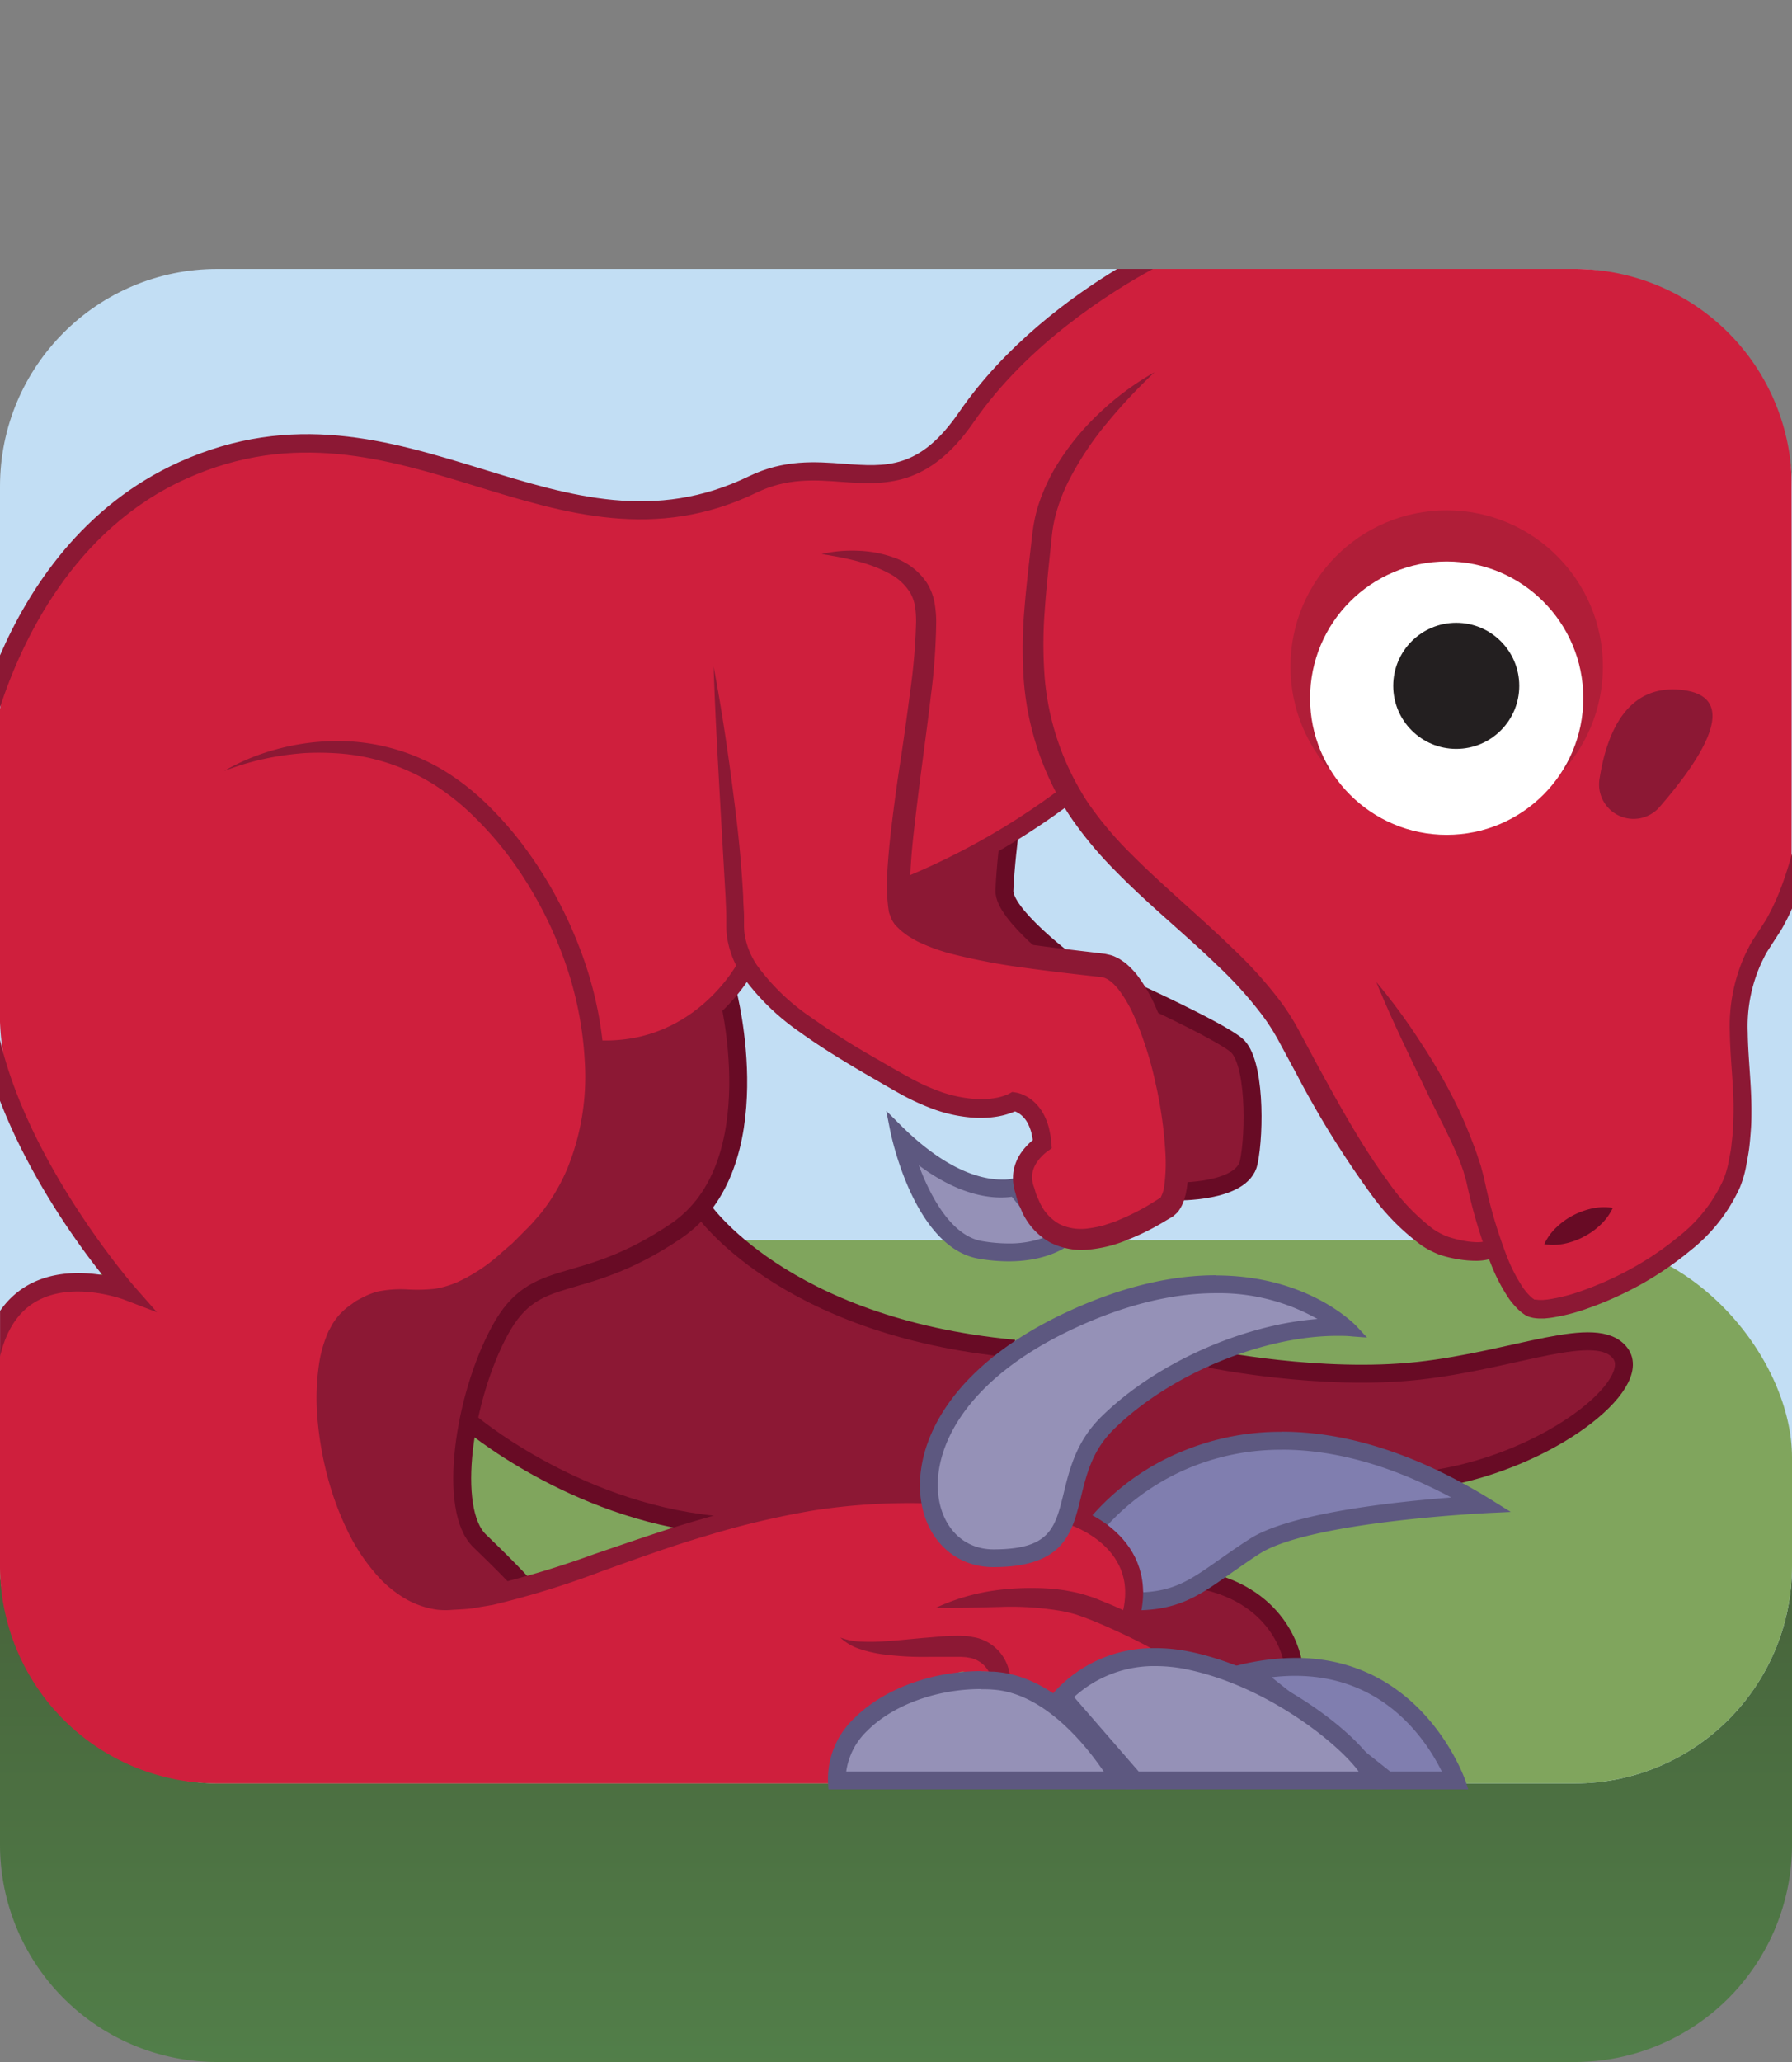
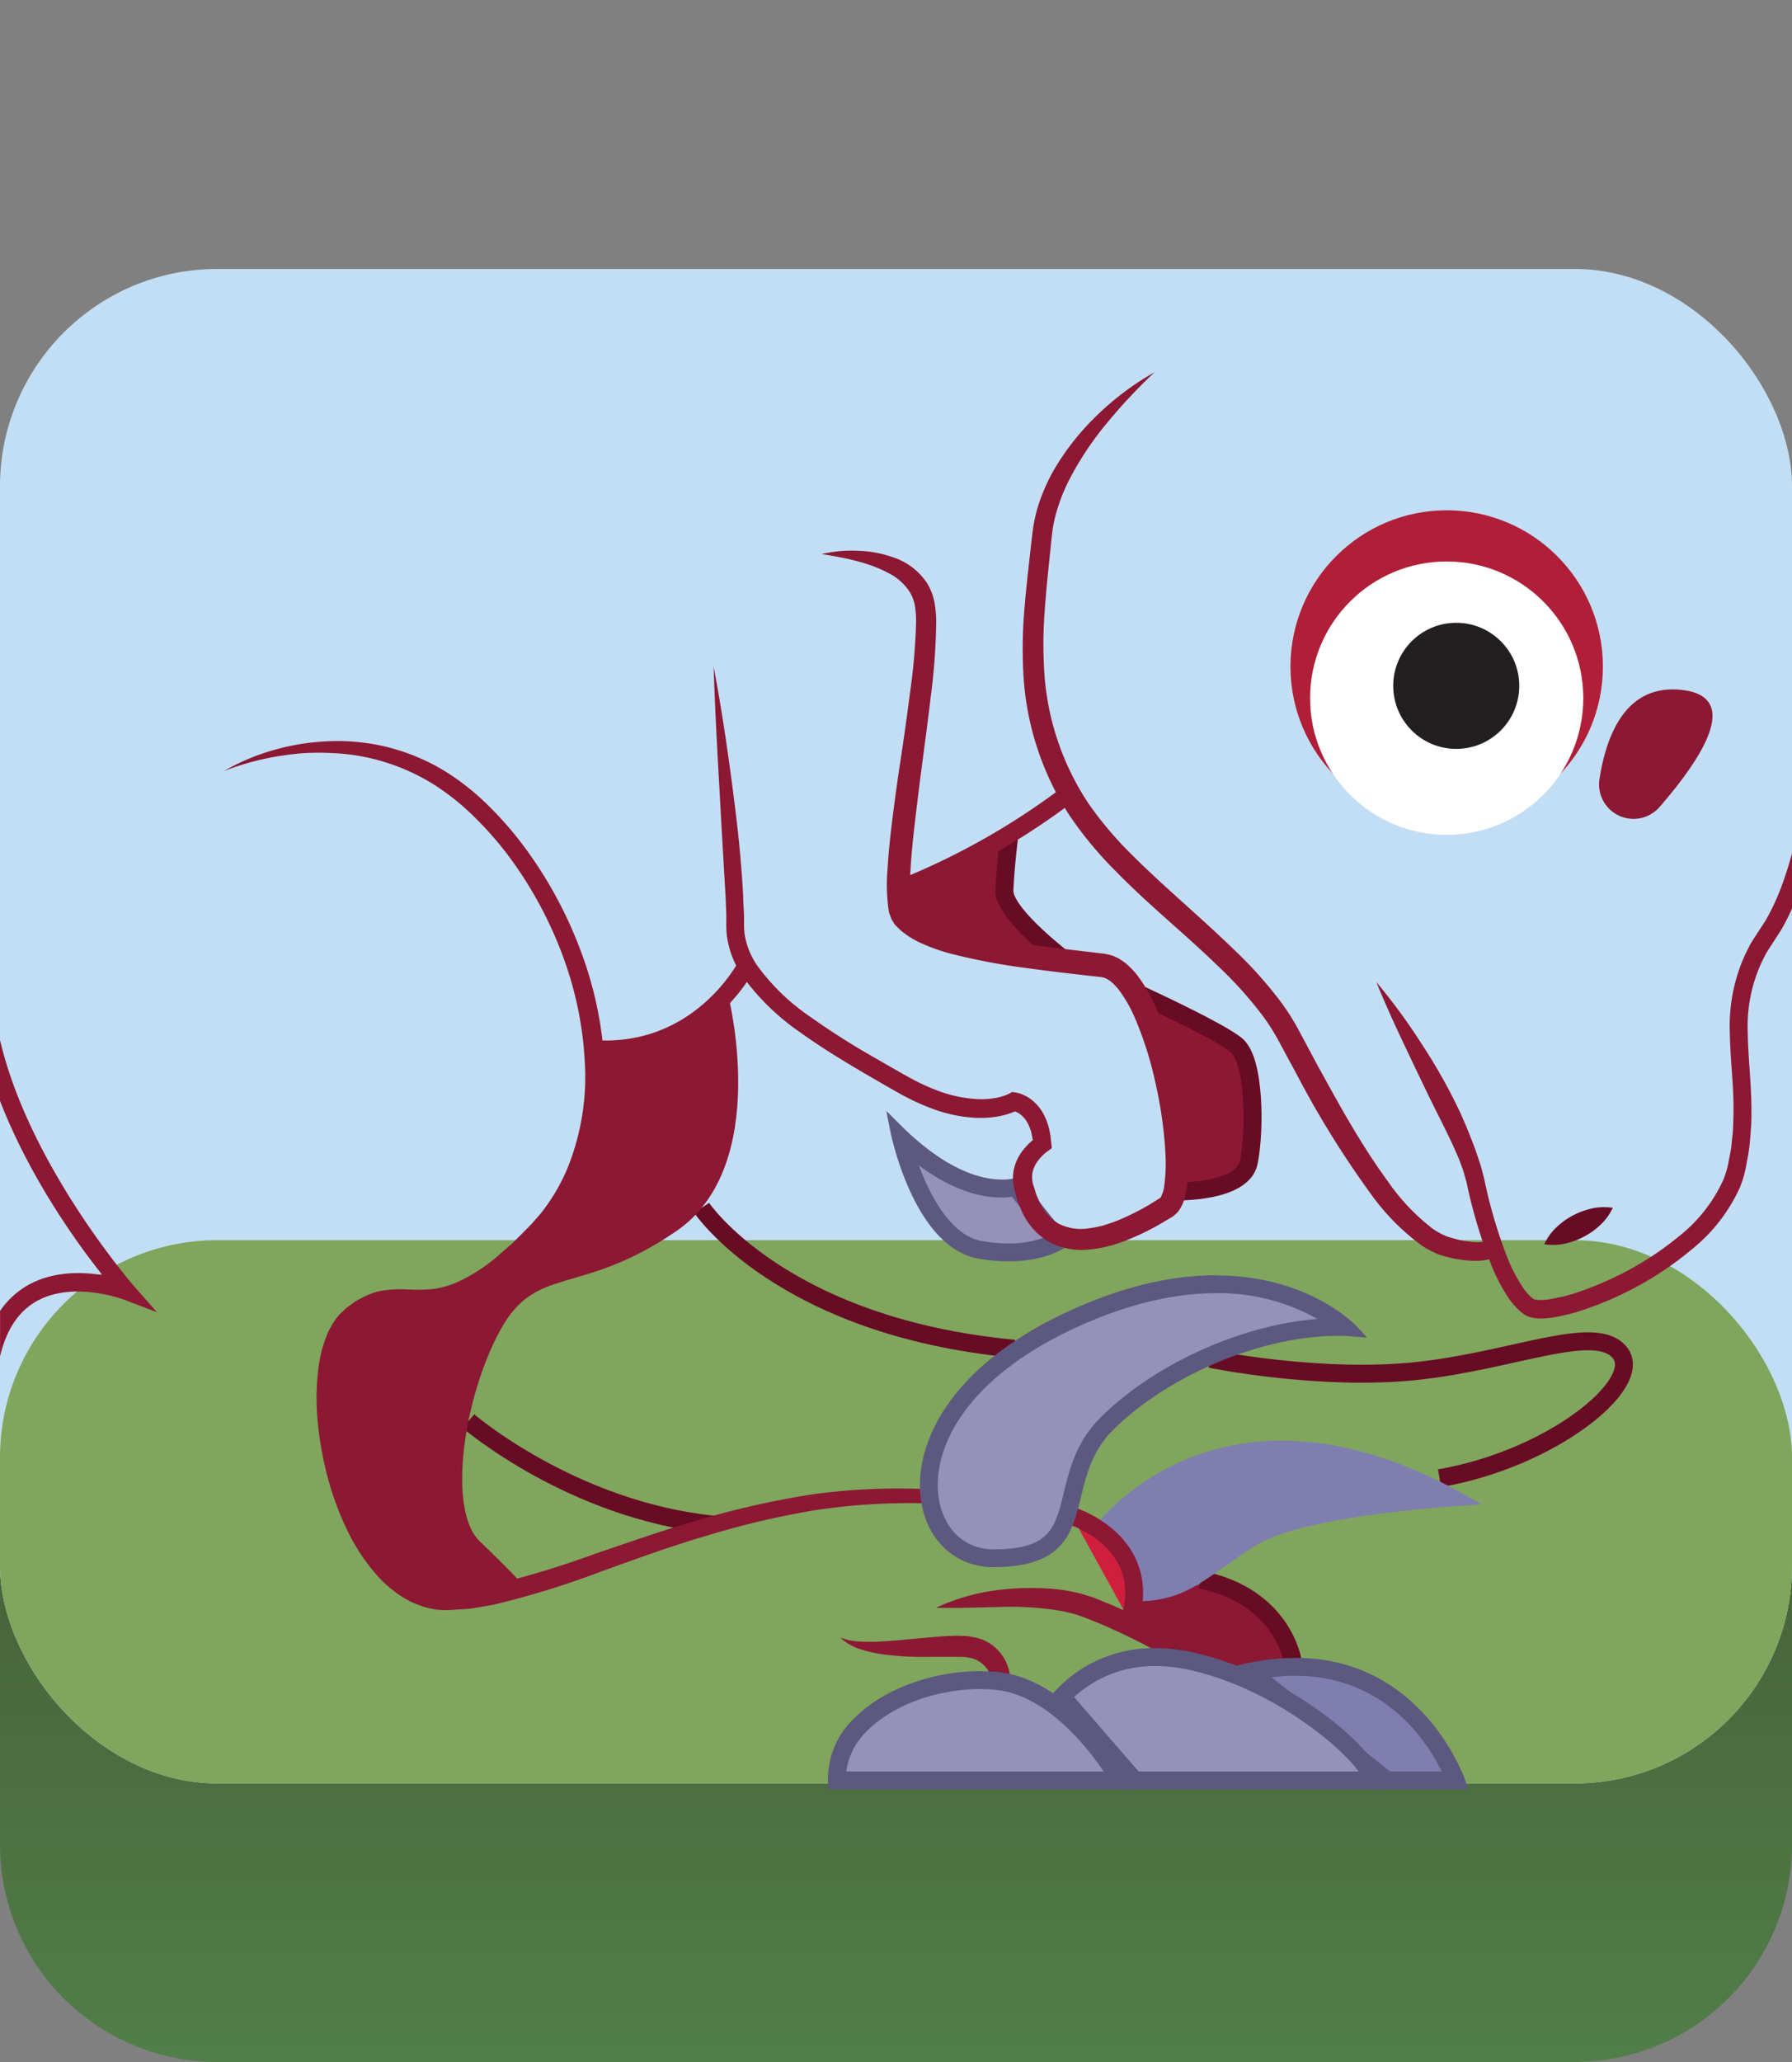
<svg xmlns="http://www.w3.org/2000/svg" id="Layer_1" data-name="Layer 1" viewBox="0 0 300 345">
  <rect x="0" y="0" width="300" height="345" fill="#808080" stroke="none" />
  <defs>
    <style>.cls-1{fill:url(#linear-gradient);}.cls-2{fill:#c2def4;}.cls-3{fill:#80a55d;}.cls-4{fill:#9591b7;}.cls-5{fill:#5d5880;}.cls-12,.cls-6{fill:#cf1f3d;}.cls-7{fill:#8c1834;}.cls-8,.cls-9{fill:none;}.cls-8{stroke:#680b25;}.cls-12,.cls-8,.cls-9{stroke-miterlimit:10;stroke-width:3px;}.cls-12,.cls-9{stroke:#8c1834;}.cls-10{fill:#680b25;}.cls-11{fill:#807eaf;}.cls-13{fill:#b01e38;}.cls-14{fill:#fff;}.cls-15{fill:#231f20;}</style>
    <linearGradient id="linear-gradient" x1="150" y1="356.11" x2="150" y2="161.16" gradientTransform="matrix(-1, 0, 0, 1, 300, 0)" gradientUnits="userSpaceOnUse">
      <stop offset="0" stop-color="#53824b" />
      <stop offset="0.69" stop-color="#425634" />
    </linearGradient>
  </defs>
  <g id="dinosaur">
    <path class="cls-1" d="M36.38,345H263.62A36.38,36.38,0,0,0,300,308.62V259.14H0v49.48A36.38,36.38,0,0,0,36.38,345Z" />
    <rect class="cls-2" y="45" width="300" height="253.39" rx="36.38" />
    <rect class="cls-3" y="207.5" width="300" height="90.89" rx="36.38" />
    <path class="cls-4" d="M168.77,209.55a27.89,27.89,0,0,1-4.7-.42c-8.07-1.38-12-14-13.24-18.63,7.34,6.87,13.12,8.36,16.75,8.36a11.09,11.09,0,0,0,2.44-.25l7.15,9A16.93,16.93,0,0,1,168.77,209.55Z" />
    <path class="cls-5" d="M153.75,194.92c5.87,4.39,10.63,5.44,13.84,5.44a13.84,13.84,0,0,0,1.81-.12l5.42,6.81a16.92,16.92,0,0,1-6,1,27,27,0,0,1-4.45-.4c-5-.86-8.54-7.24-10.57-12.73m-5.42-9,.64,3.22c.16.8,4,19.61,14.85,21.46a29.5,29.5,0,0,0,5,.44c7.19,0,10.47-3,10.63-3.2l-.69-.72-7.48-9.41-.47-.91a7.64,7.64,0,0,1-3.17.55c-3.36,0-9.24-1.46-16.93-9.11l-2.33-2.32Z" />
-     <path class="cls-6" d="M36.38,298.39H141.05l0-.54-1.48-.38c.13-1.65,1.1-9.58,7.6-12.81a88.15,88.15,0,0,1,13.9-5,12.36,12.36,0,0,0,2.84.06c6.25-.45,12.47,4.83,12.47,4.83a14.13,14.13,0,0,1,6.86-6.41c4.91-2.12,7.48-2.19,13.06-2a27.64,27.64,0,0,1,11,3.23l8.43-1.79c-1.24-7.68-15-12.66-15-12.66l-.34.11C198,267.22,190,267.84,190,267.84l-.89-.67c-.08-1.56-.44-5.55-2.17-7.91a14.78,14.78,0,0,0-4.94-3.71h0s10.48-14.25,28.14-15.38,32,7.11,32,7.11,33.4-11.53,29.44-20.93c-3.32-7.87-28.2,4.76-45.18,3.29s-23.8-2.89-23.8-2.89-14.84,7.33-18.73,13.2-5.38,14.55-5.38,14.55l.12,0c-.19,1-1,3.24-4.55,4.72-5.67,2.36-16.48,3.57-19.31-9.5,0,0,.26-4.63.56-6.54,1.24-7.92,14.42-18.16,14.42-18.16s-19.06-2.27-32.12-8.25-20.94-14.56-20.2-15.33c4.4-4.51,6.45-20.41,6.45-20.41l-2.11-15.65,3.2-4.52c3.4,6.3,13.44,12.49,15.69,13.82v0l.34.22.13.07h0c2.6,1.64,15.4,9.58,19.86,9.58a41.88,41.88,0,0,0,8.76-.9,4.35,4.35,0,0,1,3.65,2.94c.27.72.76,4.15.76,4.15s-3.36,4.19-2.56,6.79c5.65,18.49,25.53,3.12,25.24,1.19,0,0,11.43.83,12.09-4.53.78-6.35,1.23-12.62-.43-18.47-.77-2.72-18.75-10.33-18.75-10.33-2.95-5.8-11.55-5.44-11.55-5.44s-11.77-8-9.91-14.35c.48-1.64-.17-4.71.68-6.66,0,0,7.69-2.46,10-6.82,0,0,10,14.47,28.38,28.66,5.46,4.22,17.17,31.08,28.23,43.39,5.23,5.83,14.44,3.88,14.44,3.88,3.07,8.88,2.08,7.46,5.93,10s31.11-7.8,34.69-23.1-4.06-26.28,5.22-39.3a34.18,34.18,0,0,0,4.09-8.37V80.78q0-1.61-.15-3.18A36.37,36.37,0,0,0,263.62,45h-73.2a71.35,71.35,0,0,0-28.66,24.18C150,86.28,139.87,73.71,126,80.43c-33.06,16-58.87-18.76-95.36-2.38A52.23,52.23,0,0,0,0,118.65V171c1,24.27,21.09,44.35,21.09,44.35S1,209,0,226.85V262A36.38,36.38,0,0,0,36.38,298.39Zm41.89-60.62s10.41,8.32,19.24,11.49,22,5.84,22,5.84l-21.73,7.13-9.86,3.29s-8.85-7.4-9.46-10.42S78.27,237.77,78.27,237.77Z" />
    <path class="cls-7" d="M202.65,264.32s-9.68,4-12.69,3.52l-1.11,4,9.94,5.53,8.68,2.59,9-2.19S211.63,266.32,202.65,264.32Z" />
    <path class="cls-7" d="M169,139.57s-11.17,7.65-18.53,9.39c0,0-1.48,4.83,6.22,8s21.13,4,21.13,4-8.75-6.49-9.35-10S169,139.57,169,139.57Z" />
    <path class="cls-7" d="M190.71,167.26s16.27,5.22,17.92,10.55,2.42,16.9-.48,18.58-11.28,3-11.28,3a33.43,33.43,0,0,0-.49-14.85A163.38,163.38,0,0,0,190.71,167.26Z" />
    <path class="cls-8" d="M196.87,199.35s11.13.25,12.19-4.88,1.06-17.06-2.11-19.63S190,166,190,166" />
    <path class="cls-8" d="M178.71,161s-10.71-8-10.56-12,.84-9.39.84-9.39" />
-     <path class="cls-7" d="M117.46,202.09s-11.65,11.14-28.25,13.68c0,0-9.78,11-10.79,22,0,0,19.6,15.3,39,17.09,0,0,22.47-6.7,37.33-4.49l25.06,4.73,4.07,1.58s59.73-9.91,60.25-10,29.52-7.08,27.69-19.25c-1.37-9.08-19.93,2.84-43,2.42-6.82-.12-39.71-3.35-39.71-3.35s-21,.94-36.78-3.83S120.51,208.8,117.46,202.09Z" />
    <path class="cls-8" d="M117.46,202.09s13.34,19.9,52.32,23.57" />
    <path class="cls-8" d="M202.65,227.36s18.44,3.79,34.76,2,29.91-8.14,33.84-2.94-11.61,17.72-30.26,20.9" />
    <path class="cls-8" d="M78.42,237.77s17.28,14.88,41.05,17.33" />
    <path class="cls-7" d="M87.88,265.52s-2.14-2.45-7.58-7.66-2.71-24,3.4-35.22,13.13-5.53,29.43-16.59,8.67-40,8.67-40-4.66,8.58-22.85,9.56c0,0,3.66,28.61-15.93,37.33S64.91,217,64.91,217l-7.59,5.09s-5.88,21.51,2.83,34.08,12.72,12.38,17.23,11.51S87.88,265.52,87.88,265.52Z" />
-     <path class="cls-8" d="M121.8,166s7.64,29-8.67,40-23.32,5.36-29.43,16.59-8.83,30-3.4,35.22,7.58,7.66,7.58,7.66" />
    <path class="cls-7" d="M193.29,62.28a89.78,89.78,0,0,0-7.92,8.44,52.43,52.43,0,0,0-6.28,9.38A29.61,29.61,0,0,0,177,85.21a22.1,22.1,0,0,0-.65,2.64c-.17.89-.25,1.75-.36,2.75-.39,3.87-.83,7.72-1.09,11.53a73,73,0,0,0,0,11.36,44.85,44.85,0,0,0,7.29,20.9,60.29,60.29,0,0,0,7.28,8.6c5.38,5.39,11.37,10.32,17,15.79a70.82,70.82,0,0,1,8,8.91,40,40,0,0,1,3.21,5.16l2.74,5.12c3.71,6.76,7.42,13.55,11.91,19.67a35.09,35.09,0,0,0,7.6,8,12.33,12.33,0,0,0,2.22,1.2,18.79,18.79,0,0,0,2.53.69,13.85,13.85,0,0,0,2.58.31,6.07,6.07,0,0,0,1.16-.09,3.66,3.66,0,0,0,.47-.11l.17-.07,0,0-.09.09,2.1,2.13a1.75,1.75,0,0,1-.38.3,2.92,2.92,0,0,1-.27.17,3.05,3.05,0,0,1-.5.22,5.14,5.14,0,0,1-.93.28,8.89,8.89,0,0,1-1.73.19,17.49,17.49,0,0,1-3.2-.27,19.4,19.4,0,0,1-3.1-.76,15.48,15.48,0,0,1-2.92-1.51,38.21,38.21,0,0,1-8.54-8.64,159.76,159.76,0,0,1-12.41-20l-2.77-5.13a36,36,0,0,0-2.94-4.7,66.42,66.42,0,0,0-7.57-8.4c-5.49-5.32-11.58-10.19-17.1-15.85a63.75,63.75,0,0,1-7.64-9.22,48.28,48.28,0,0,1-7.68-22.67,77.29,77.29,0,0,1,.11-11.89c.31-3.92.79-7.79,1.21-11.63.11-.93.23-2,.43-3a23.56,23.56,0,0,1,.77-3,32.46,32.46,0,0,1,2.48-5.58,42.57,42.57,0,0,1,7.42-9.36A46.39,46.39,0,0,1,193.29,62.28Z" />
    <path class="cls-7" d="M119.47,111.53c1.6,8.48,2.8,17,3.83,25.57q.77,6.42,1.12,12.91c0,1.08.11,2.16.14,3.26l0,1.64a10.88,10.88,0,0,0,.1,1.41,12.8,12.8,0,0,0,2.15,5.3,36.24,36.24,0,0,0,8.87,8.53A127.21,127.21,0,0,0,146.47,177c1.85,1.06,3.72,2.15,5.58,3.18a35.31,35.31,0,0,0,5.61,2.55,22.22,22.22,0,0,0,5.87,1.16,13.31,13.31,0,0,0,2.9-.15,8.79,8.79,0,0,0,1.37-.31c.22-.06.43-.14.64-.22s.43-.19.49-.22l.53-.29.44.07a5.17,5.17,0,0,1,.87.2,5.56,5.56,0,0,1,.71.29,6.14,6.14,0,0,1,1.27.79,7.59,7.59,0,0,1,1.86,2.19,10.38,10.38,0,0,1,1,2.53c.1.42.18.85.26,1.28l.13,1.26h0l.08.8-.77.56a7.4,7.4,0,0,0-1.67,1.72,4.65,4.65,0,0,0-.83,2.06,4.76,4.76,0,0,0,.33,2.28c.14.43.24.88.41,1.3l.54,1.21a7.82,7.82,0,0,0,3.26,3.56,8.3,8.3,0,0,0,4.82.73,19.1,19.1,0,0,0,2.63-.52c.88-.3,1.76-.55,2.62-.94a39.8,39.8,0,0,0,5.09-2.57l1.23-.77.59-.37h0l0-.06a5.36,5.36,0,0,0,.59-2,28.31,28.31,0,0,0,.17-5.56,70.33,70.33,0,0,0-1.64-11.5,59.73,59.73,0,0,0-3.49-11,22.34,22.34,0,0,0-2.73-4.72,10.58,10.58,0,0,0-.83-.91l-.43-.39-.43-.29a1.84,1.84,0,0,0-.41-.22,1,1,0,0,0-.4-.14l-.18-.05a.76.76,0,0,0-.26-.05l-.75-.08c-4-.44-7.93-.9-11.91-1.45a105.78,105.78,0,0,1-12-2.26,31.1,31.1,0,0,1-6-2.15c-.49-.24-1-.56-1.47-.84a14.49,14.49,0,0,1-1.43-1.08l-.67-.65-.17-.16-.21-.29c-.13-.2-.26-.41-.38-.62-.16-.36-.26-.68-.39-1s-.13-.61-.19-.92a30.84,30.84,0,0,1-.15-6.4c.12-2.05.31-4.06.53-6.06.47-4,1-8,1.6-11.9s1.15-7.88,1.66-11.8a102.26,102.26,0,0,0,1-11.68,16.34,16.34,0,0,0-.18-2.69,6.87,6.87,0,0,0-.79-2.24,9,9,0,0,0-3.72-3.35c-3.23-1.73-7.16-2.52-11.12-3.15a22.49,22.49,0,0,1,6.08-.55,19.63,19.63,0,0,1,6.19,1.2,10.87,10.87,0,0,1,5.34,4.16,9.53,9.53,0,0,1,1.29,3.32,18.93,18.93,0,0,1,.28,3.27,104.75,104.75,0,0,1-.87,12.13c-.47,4-1,7.94-1.52,11.88s-1,7.89-1.44,11.81c-.21,2-.38,3.92-.48,5.85a27.72,27.72,0,0,0,.13,5.52l.12.55c0,.11.09.26.13.36h0v0l.1.09.41.39a10.38,10.38,0,0,0,1,.71c.38.21.72.44,1.12.63a26.41,26.41,0,0,0,5.25,1.83A109.31,109.31,0,0,0,172.2,158c3.91.55,7.86,1,11.81,1.47l.74.09a3,3,0,0,1,.47.08l.54.12a4.47,4.47,0,0,1,1,.36,4.83,4.83,0,0,1,.9.49l.8.55.67.62a14.41,14.41,0,0,1,1.19,1.3,26.18,26.18,0,0,1,3.23,5.59,63.49,63.49,0,0,1,3.7,11.75,75.76,75.76,0,0,1,1.68,12.15,30.47,30.47,0,0,1-.26,6.36l-.16.84-.24.87a6.61,6.61,0,0,1-.91,1.89l-.17.24-.27.27c-.18.17-.37.33-.56.48s-.46.27-.68.41l-1.33.79a41.57,41.57,0,0,1-5.61,2.73,22.09,22.09,0,0,1-6.25,1.6,11.69,11.69,0,0,1-6.77-1.21,11.18,11.18,0,0,1-4.63-5.11l-.64-1.53c-.19-.52-.3-1-.45-1.56a8,8,0,0,1-.34-3.61,7.78,7.78,0,0,1,1.45-3.39,10.72,10.72,0,0,1,2.56-2.46l-.68,1.37h0l-.12-1-.2-1a7.27,7.27,0,0,0-.7-1.76,4.28,4.28,0,0,0-1.11-1.3,3.31,3.31,0,0,0-.69-.43,1.7,1.7,0,0,0-.35-.14c-.1,0-.28-.07-.25-.07l1-.22a6.76,6.76,0,0,1-1,.46c-.29.11-.59.23-.88.31a12.61,12.61,0,0,1-1.77.42,17.49,17.49,0,0,1-3.53.21,24.57,24.57,0,0,1-6.74-1.32,39.42,39.42,0,0,1-6.12-2.79c-1.9-1.07-3.74-2.14-5.62-3.23-3.73-2.18-7.45-4.44-11-7a39.24,39.24,0,0,1-9.58-9.33,15.63,15.63,0,0,1-2.61-6.56,14,14,0,0,1-.13-1.81l0-1.58c0-1.05-.08-2.12-.11-3.18l-.74-12.84C120.27,128.74,119.74,120.16,119.47,111.53Z" />
    <path class="cls-9" d="M179,132.75A120.27,120.27,0,0,1,150,149" />
    <path class="cls-9" d="M125,161.5s-8,15.76-26.58,13.95" />
    <path class="cls-7" d="M37.51,129a36.09,36.09,0,0,1,8.72-3.62A38.83,38.83,0,0,1,55.67,124a34.43,34.43,0,0,1,18.54,4.86,41.12,41.12,0,0,1,7.62,6,58.6,58.6,0,0,1,6.27,7.28,70.32,70.32,0,0,1,9.07,16.83,62.72,62.72,0,0,1,4,18.74,43.94,43.94,0,0,1-3.08,19.06,35.38,35.38,0,0,1-5,8.44L91.47,207c-.55.6-1.12,1.15-1.67,1.72l-1.69,1.7-1.8,1.61a32.14,32.14,0,0,1-8.15,5.52,18.66,18.66,0,0,1-4.92,1.47,29,29,0,0,1-5,.16,16.5,16.5,0,0,0-4.19.26,8.8,8.8,0,0,0-1.82.71c-.29.16-.59.3-.88.47l-.84.62a6.25,6.25,0,0,0-1.4,1.28c-.18.26-.39.49-.55.77l-.48.87a17.59,17.59,0,0,0-1.24,4A43.58,43.58,0,0,0,58,246.08a46,46,0,0,0,3.07,8.49A29.15,29.15,0,0,0,66,261.89a17,17,0,0,0,3.3,2.66,11.14,11.14,0,0,0,3.8,1.44,4.89,4.89,0,0,0,1,.12,5.8,5.8,0,0,0,1,0l2.22-.13a15.46,15.46,0,0,0,2.22-.27l2.23-.36A159.55,159.55,0,0,0,99.55,260c5.9-2,11.83-4.1,17.89-5.83a146.57,146.57,0,0,1,18.46-4.13,105.31,105.31,0,0,1,18.95-.9l-.11,2.38a105.25,105.25,0,0,0-18.43,1.18,142.39,142.39,0,0,0-18,4.24c-6,1.76-11.8,3.88-17.69,6a147.48,147.48,0,0,1-18.11,5.58l-2.39.4a17.54,17.54,0,0,1-2.43.31l-2.46.15a9.6,9.6,0,0,1-1.3,0,8.21,8.21,0,0,1-1.32-.15,14.62,14.62,0,0,1-4.92-1.84,20,20,0,0,1-4-3.19A32.41,32.41,0,0,1,58.12,256a49.07,49.07,0,0,1-3.33-9.09,55.7,55.7,0,0,1-1.64-9.53,38.76,38.76,0,0,1,.36-9.78,21.18,21.18,0,0,1,1.5-4.89l.65-1.19a12.21,12.21,0,0,1,.8-1.13,8.86,8.86,0,0,1,1-1.06,7.72,7.72,0,0,1,1-.83l1.05-.77c.38-.23.79-.43,1.18-.64a12.76,12.76,0,0,1,2.54-1,19.42,19.42,0,0,1,5.13-.34,27.31,27.31,0,0,0,4.38-.11,15.3,15.3,0,0,0,4-1.2,28.77,28.77,0,0,0,7.31-4.93L85.8,208l1.62-1.62c.53-.55,1.09-1.08,1.6-1.63l1.47-1.68A32,32,0,0,0,95,195.46a40.76,40.76,0,0,0,2.91-17.63A59.68,59.68,0,0,0,94.24,160a67.11,67.11,0,0,0-8.6-16.11A56,56,0,0,0,79.72,137a40.45,40.45,0,0,0-7-5.68A34.72,34.72,0,0,0,55.64,126a43.57,43.57,0,0,0-4.57,0c-1.53.1-3.06.29-4.58.54A45.08,45.08,0,0,0,37.51,129Z" />
    <path class="cls-7" d="M166.08,281c0-.1-.13-.4-.22-.6s-.19-.44-.3-.65a5,5,0,0,0-.8-1.1,4.74,4.74,0,0,0-2.32-1.26l-.72-.12-.76-.05c-.54,0-1.19,0-1.79,0l-3.72,0a53,53,0,0,1-7.61-.42,20.9,20.9,0,0,1-3.8-.87,8.57,8.57,0,0,1-3.36-1.94,10.88,10.88,0,0,0,3.61.68,31.76,31.76,0,0,0,3.65-.05c2.43-.14,4.89-.43,7.37-.63,1.25-.1,2.49-.23,3.77-.28.65,0,1.25-.06,2,0,.37,0,.74,0,1.11.07l1.12.2a7.43,7.43,0,0,1,5.8,6.82Z" />
    <path class="cls-7" d="M156.68,269a35.1,35.1,0,0,1,10.67-3,43.09,43.09,0,0,1,5.58-.3,33.93,33.93,0,0,1,5.67.44c1,.2,1.9.35,2.85.65l1.41.44c.46.16.87.34,1.3.51,1.72.69,3.43,1.41,5.09,2.24s3.3,1.7,4.89,2.67a43.17,43.17,0,0,1,4.64,3.2l-1.81,2.4a88.48,88.48,0,0,0-9.28-5c-1.61-.75-3.23-1.48-4.88-2.14l-1.23-.48-1.17-.41c-.78-.27-1.62-.43-2.44-.63a50,50,0,0,0-10.43-.73C164,268.94,160.4,269.08,156.68,269Z" />
    <path class="cls-10" d="M270,202.09a9.33,9.33,0,0,1-2.13,2.9,11.94,11.94,0,0,1-2.67,1.9,12.15,12.15,0,0,1-3.07,1.15,9.3,9.3,0,0,1-3.6.13,9.11,9.11,0,0,1,2.13-2.91,11.94,11.94,0,0,1,2.67-1.9,12.84,12.84,0,0,1,3.07-1.14A9.3,9.3,0,0,1,270,202.09Z" />
    <path class="cls-8" d="M216.46,278.18S215,267.12,201,264.32" />
    <path class="cls-7" d="M0,174c4.88,20.93,22.07,40.73,22.27,41l4,4.55-5.66-2.16c-.08,0-8.74-3.27-14.89.56-2.83,1.76-4.73,4.8-5.71,9v-7.61a14.06,14.06,0,0,1,4.14-4c4.3-2.68,9.37-2.58,13-2C12.82,207.93,4.91,196.89,0,184.18Z" />
-     <path class="cls-7" d="M0,109.65C4.82,98.53,13.83,84.57,30.06,77.28c19-8.52,35.08-3.59,50.63,1.18,14.87,4.56,28.92,8.87,44.7,1.22,5.86-2.84,11.16-2.44,15.83-2.09,7.12.53,12.74,1,19.36-8.66C168.3,57.72,179.28,49.69,187,45H193c-7,3.8-21,12.57-30,25.63-7.6,11-15,10.48-22.05,10-4.51-.34-9.17-.69-14.31,1.8-16.84,8.16-32.11,3.48-46.88-1.06-15-4.6-30.55-9.36-48.52-1.3C12.21,88.58,3.54,107.49,0,118.35Z" />
    <path class="cls-7" d="M244.35,185.92c.45,1,.89,2,1.3,3s.8,2,1.18,3,.71,2.09,1.07,3.14l.44,1.65c.14.56.23,1,.35,1.56a82.15,82.15,0,0,0,3.6,12,27.13,27.13,0,0,0,2.78,5.33,10.59,10.59,0,0,0,.89,1.06,4,4,0,0,0,.47.45l.24.19c.06,0,.19.17.19.14s0,0,.07,0l.21,0a4.37,4.37,0,0,0,.56.06h.66l.71-.07a29.11,29.11,0,0,0,5.87-1.5,55.13,55.13,0,0,0,5.73-2.41,52.35,52.35,0,0,0,10.43-6.69,25.42,25.42,0,0,0,7.39-9.4,15,15,0,0,0,.85-2.81c.17-1,.43-2,.52-3s.25-2,.28-3.07.07-2.07.07-3.11c0-4.15-.56-8.38-.62-12.77a28.58,28.58,0,0,1,2.63-13.09l.76-1.51c.28-.49.6-1,.89-1.43l1.72-2.65a38.08,38.08,0,0,0,2.6-5.55c.69-1.83,1.28-3.72,1.81-5.63V152a33.43,33.43,0,0,1-1.84,3.63l-1.76,2.72c-.26.43-.56.85-.8,1.28l-.67,1.35a25.47,25.47,0,0,0-2.34,11.76c.05,4.15.6,8.4.62,12.78,0,1.09,0,2.19-.08,3.29s-.16,2.2-.3,3.3-.37,2.18-.56,3.27a18.46,18.46,0,0,1-1,3.31A28.34,28.34,0,0,1,283,209.22,54.81,54.81,0,0,1,272,216.31a56.63,56.63,0,0,1-6.06,2.55,31.92,31.92,0,0,1-6.5,1.65l-.89.09h-.93a8,8,0,0,1-1-.11l-.56-.14a3.79,3.79,0,0,1-.66-.29,7.53,7.53,0,0,1-1.54-1.28,13.68,13.68,0,0,1-1.17-1.39,29.67,29.67,0,0,1-3.13-6A83.32,83.32,0,0,1,245.77,199c-.12-.52-.23-1.08-.36-1.56L245,196c-.34-1-.67-1.92-1.1-2.88s-.83-1.9-1.3-2.85-.91-1.88-1.39-2.82c-1.9-3.76-3.72-7.59-5.55-11.43s-3.62-7.71-5.25-11.71a99,99,0,0,1,7.62,10.4A92.21,92.21,0,0,1,244.35,185.92Z" />
    <path class="cls-11" d="M183.25,255.37A40.23,40.23,0,0,1,199,244a41.2,41.2,0,0,1,15.57-2.95c10.48,0,21.72,3.59,33.44,10.66-6.49.37-30.29,2-38,7-1.9,1.22-3.54,2.38-5,3.39-5,3.54-8.09,5.7-14.48,5.83Z" />
-     <path class="cls-5" d="M214.59,242.55c8.92,0,18.43,2.69,28.36,8-9.75.75-27.07,2.64-33.72,6.92-1.93,1.24-3.58,2.4-5.06,3.44-4.67,3.29-7.4,5.22-12.74,5.5l-6.35-10.87a39,39,0,0,1,14.5-10.14,39.89,39.89,0,0,1,15-2.84m0-3a42.74,42.74,0,0,0-16.14,3.06,40.52,40.52,0,0,0-17.28,13l.82.57,7.15,12.24h0l0,1H190c7.27,0,10.74-2.45,15.9-6.08,1.44-1,3.07-2.17,4.95-3.38,8.47-5.45,38.55-6.84,38.86-6.85l3.21-.15-2.73-1.7c-14.14-8.84-26.06-11.73-35.6-11.73Z" />
    <path class="cls-12" d="M179.45,253.65s13.74,4.25,9.66,17.54" />
    <path class="cls-4" d="M166.27,260.73c-5.14,0-9.23-3.48-10.42-8.86-1.86-8.41,3.15-21.58,23.38-31,8.59-4,16.77-6,24.31-6,11.9,0,19.08,5.07,21.56,7.19l-1.26,0c-13.09,0-28.93,6.64-38.53,16.15-3.81,3.78-4.88,8.13-5.81,12C178.05,256.06,176.91,260.73,166.27,260.73Z" />
    <path class="cls-5" d="M203.55,213.37v3h0a33.49,33.49,0,0,1,17,4.31c-12.72,1-27.2,7.47-36.26,16.44-4.11,4.08-5.23,8.65-6.21,12.68-1.44,5.88-2.3,9.43-11.76,9.43-4.49,0-7.92-2.94-9-7.68-1.74-7.87,3.12-20.28,22.55-29.31,8.39-3.9,16.36-5.87,23.68-5.87v-3m0,0c-6.82,0-15.13,1.59-24.94,6.15-21,9.78-26.2,23.72-24.21,32.68,1.34,6.09,6,10,11.89,10,11.81,0,13.2-5.69,14.67-11.72.94-3.82,1.9-7.78,5.42-11.26,9.33-9.24,25-15.71,37.47-15.71.86,0,1.71,0,2.54.1l2.47.18L227.2,222c-.11-.12-7.92-8.6-23.66-8.6Z" />
    <path class="cls-11" d="M231.92,297.89v-.22l-22.63-18a37.33,37.33,0,0,1,7.54-.81c18.19,0,25.45,15.58,26.83,19Z" />
    <path class="cls-5" d="M216.83,277.39v3c14.94,0,22,10.86,24.54,16h-8.65l-.44-.35-19.4-15.41a33.6,33.6,0,0,1,4-.24v-3m0,0a40.43,40.43,0,0,0-10.16,1.38l.5,1.93c.26-.07.5-.11.75-.17l22.5,17.86h0v1h15.33l-.42-1.3c-.07-.24-7-20.7-28.5-20.7Z" />
    <path class="cls-4" d="M189.88,297.89v-.06l-12.11-13.95a21.39,21.39,0,0,1,15.72-6.62,27.26,27.26,0,0,1,5.65.61c14.79,3.11,29.68,15.21,30.72,20Z" />
    <path class="cls-5" d="M193.49,278.76h0a25.74,25.74,0,0,1,5.35.58c13.25,2.79,25.2,12.34,28.61,17.05H190.62l-10.81-12.45a19.85,19.85,0,0,1,13.68-5.18m0-3a22.32,22.32,0,0,0-17.85,8.34l.83.56,11.91,13.73h0v1h43v-1c0-5.47-16.11-18.65-32-22a28.79,28.79,0,0,0-6-.64Z" />
    <path class="cls-4" d="M140.1,297.89a12.67,12.67,0,0,1,4-9.35c4.54-4.57,12.26-7.41,20.15-7.41q1,0,2,.06c11.13.68,19.35,13.43,21.28,16.7Z" />
    <path class="cls-5" d="M164.26,282.63h0c.63,0,1.27,0,1.89.06,8.52.52,15.46,9.06,18.62,13.7h-43.1a11.58,11.58,0,0,1,3.5-6.79c4.28-4.3,11.59-7,19.09-7m0-3c-8.23,0-16.38,3-21.22,7.86a14,14,0,0,0-4.41,11l.06.93h51.37l-.8-1.47c-.39-.72-9.61-17.42-22.92-18.23-.7,0-1.39-.06-2.08-.06Z" />
    <circle class="cls-13" cx="242.19" cy="111.53" r="26.15" />
    <circle class="cls-14" cx="242.19" cy="116.81" r="22.87" />
    <circle class="cls-15" cx="243.79" cy="114.75" r="10.55" />
    <path class="cls-7" d="M277.76,135.1a5.77,5.77,0,0,1-10-4.68c1.23-8,4.69-15.91,13.65-15C291.7,116.46,285,126.79,277.76,135.1Z" />
  </g>
</svg>